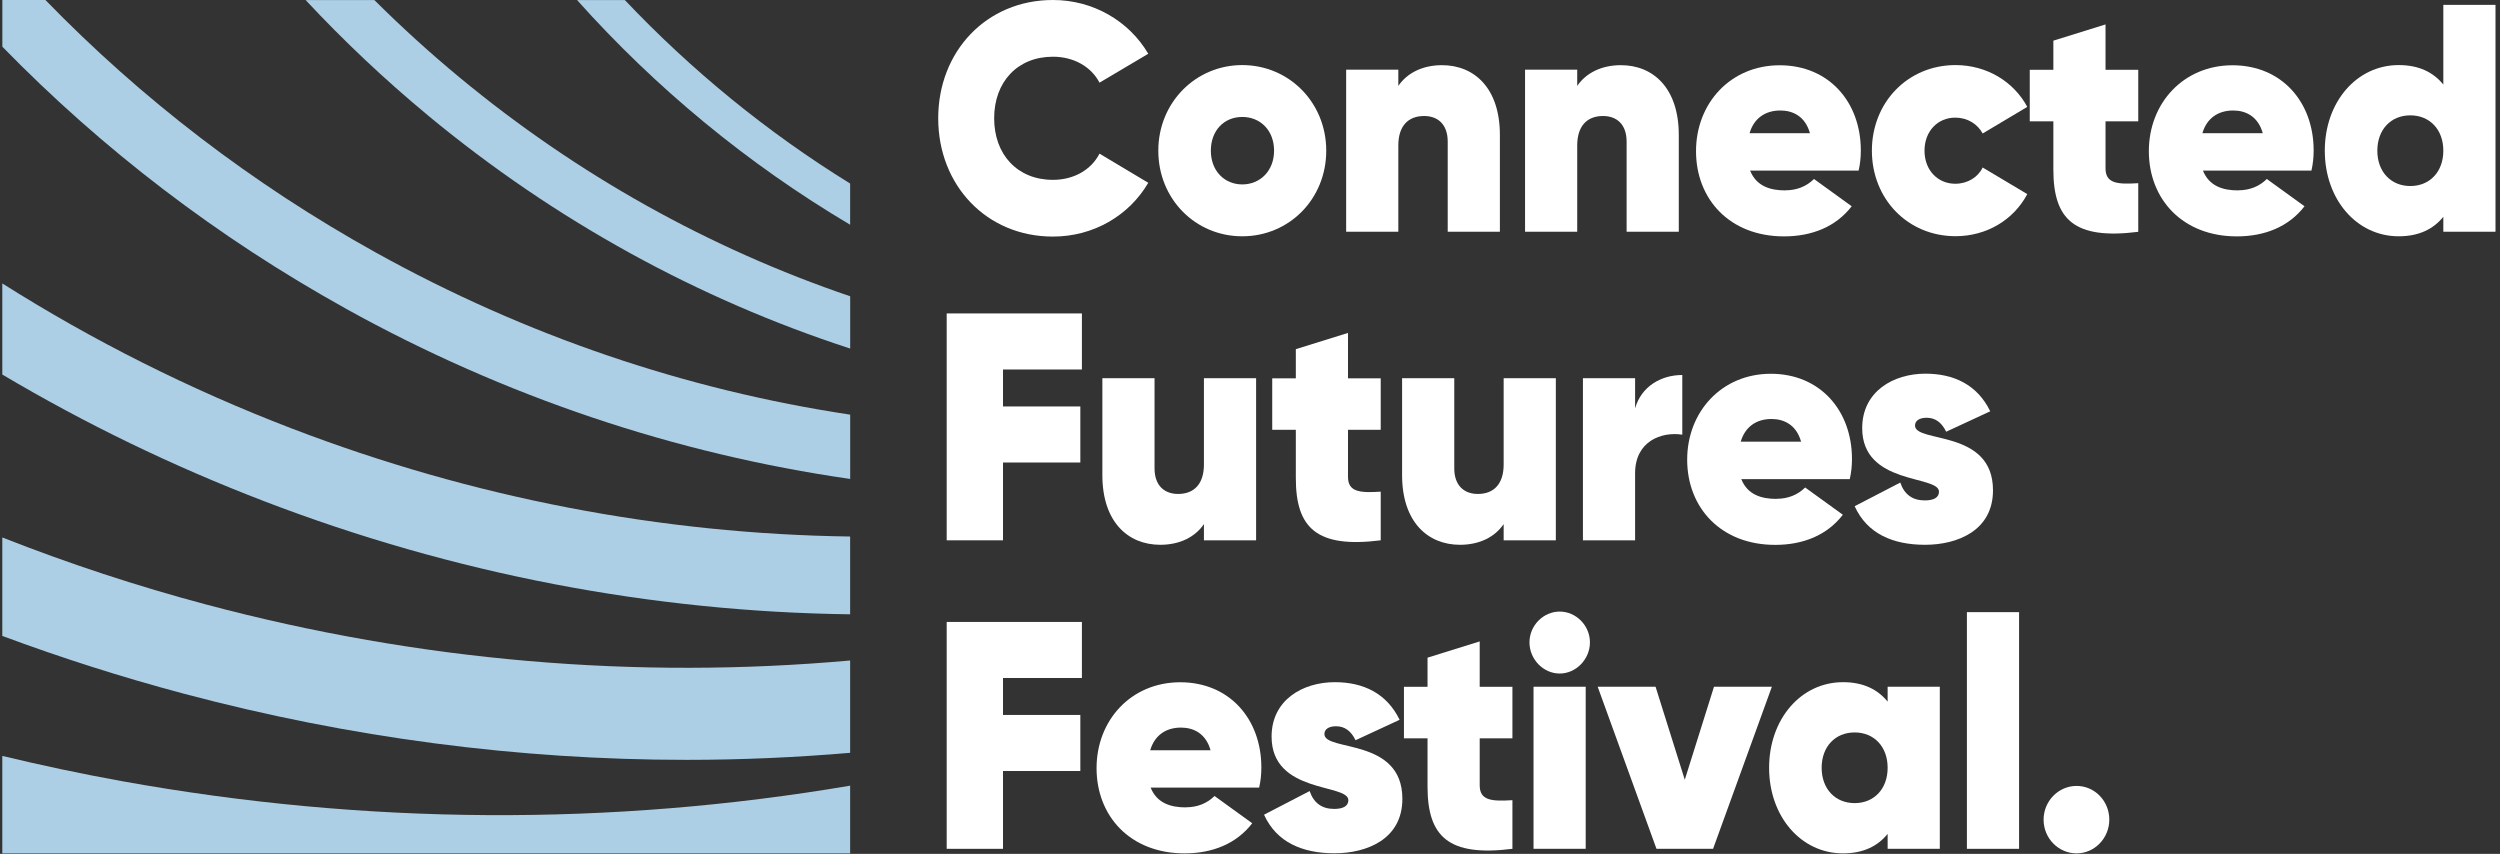
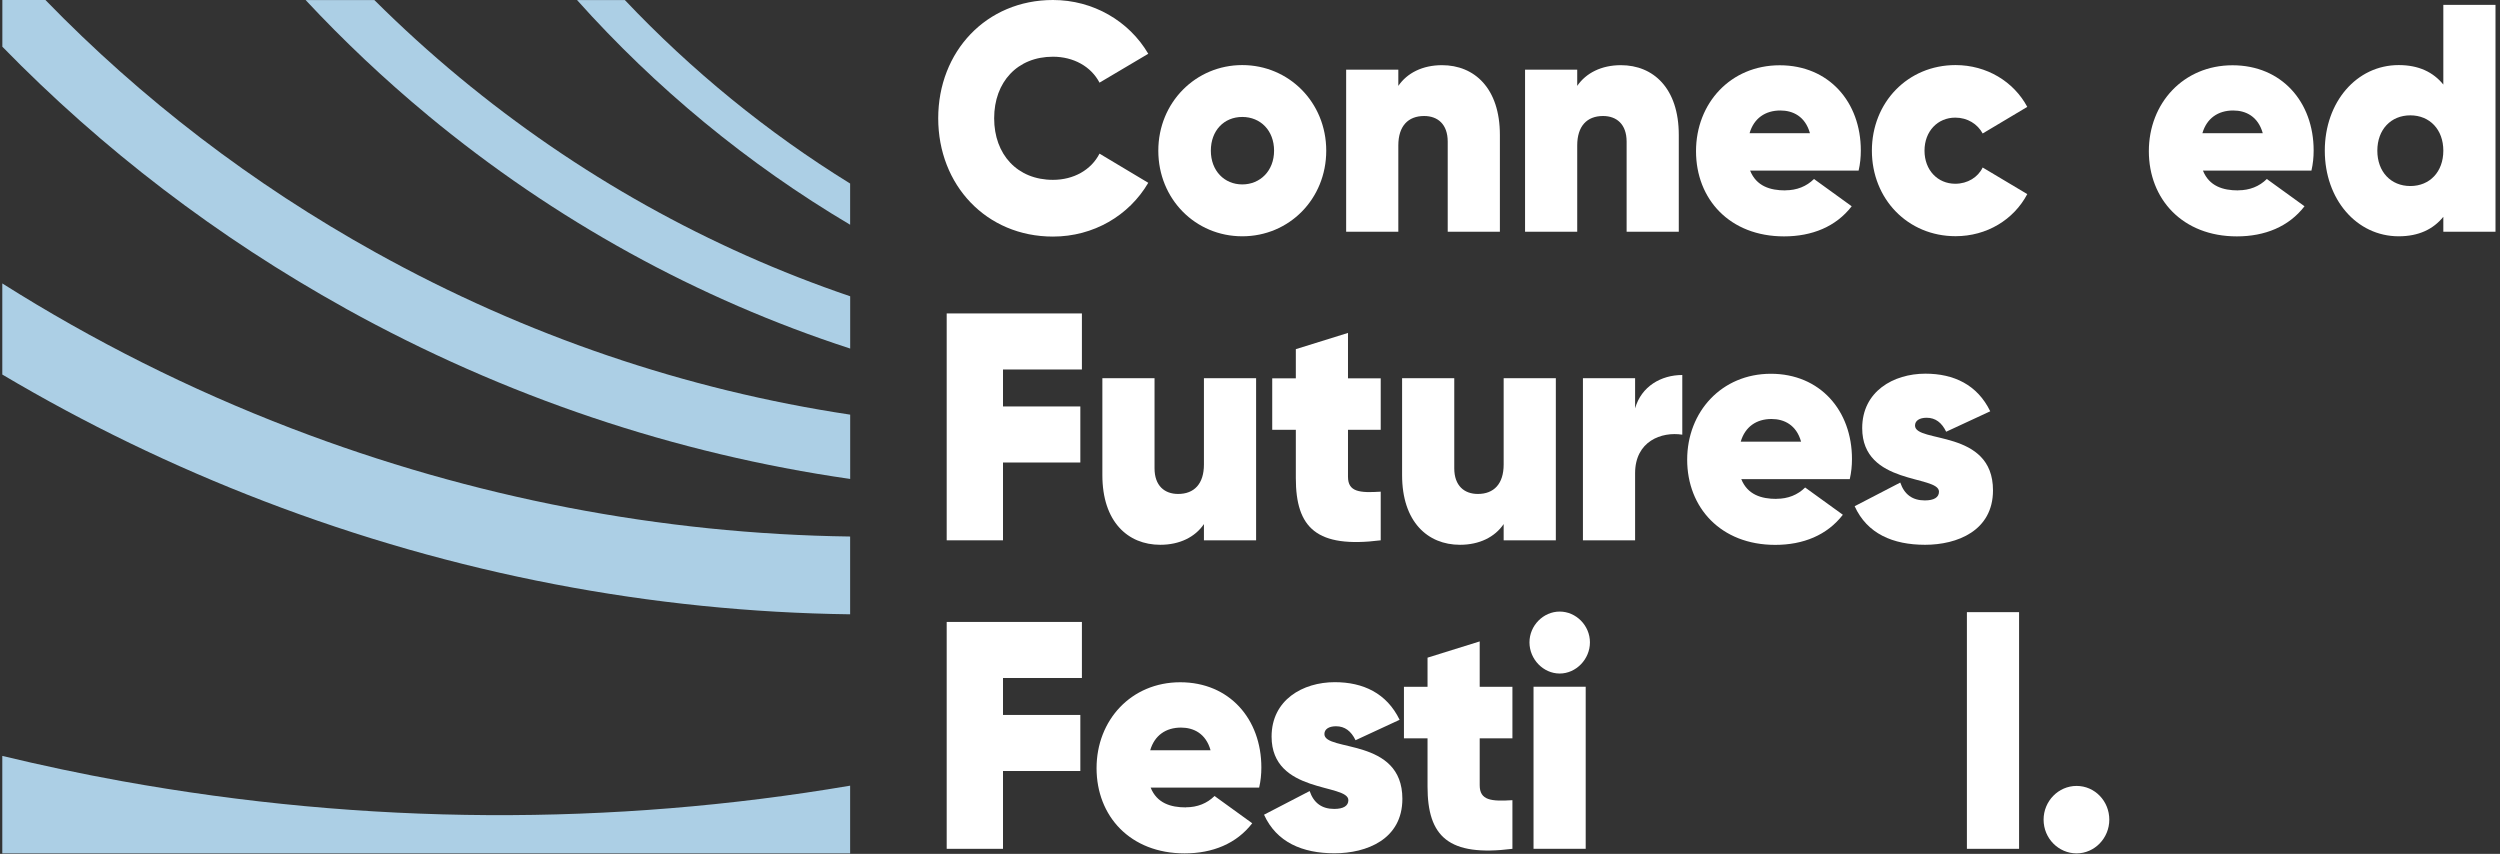
<svg xmlns="http://www.w3.org/2000/svg" width="284" height="97" viewBox="0 0 284 97" fill="none">
  <rect x="0" y="0" width="284" height="97" fill="#333333" stroke="none" />
  <path d="M96.575 25.531V20.851C87.127 15.013 78.537 7.984 70.984 0.006H65.552C74.474 9.981 84.917 18.621 96.575 25.531Z" fill="#ACCFE5" />
  <path d="M39.257 35.047C57.342 45.076 76.724 51.552 96.581 54.408V47.104C77.927 44.295 59.729 38.142 42.728 28.709C28.677 20.916 16.072 11.239 5.16 0H0.267V5.307C11.605 16.933 24.691 26.962 39.257 35.041V35.047Z" fill="#ACCFE5" />
-   <path d="M23.476 68.688C15.539 66.577 7.796 64.019 0.261 61.056V72.241C6.967 74.734 13.826 76.922 20.822 78.788C39.749 83.826 58.941 86.319 78.022 86.319C84.224 86.319 90.414 86.044 96.575 85.52V75.032C72.347 77.202 47.675 75.127 23.476 68.688Z" fill="#ACCFE5" />
  <path d="M0.261 32.203V42.548C9.662 48.123 19.602 52.947 30.004 56.936C51.62 65.23 74.1 69.493 96.575 69.785V60.949C75.155 60.656 53.734 56.572 33.132 48.672C21.533 44.224 10.545 38.697 0.261 32.197V32.203Z" fill="#ACCFE5" />
  <path d="M96.575 89.252C69.515 93.849 41.585 93.754 13.785 88.728C9.23 87.905 4.722 86.945 0.261 85.872V96.944H96.575V89.246V89.252Z" fill="#ACCFE5" />
  <path d="M48.634 13.129C63.07 25.078 79.307 33.974 96.581 39.597V33.658C80.611 28.226 65.588 19.879 52.188 8.783C48.818 5.992 45.595 3.059 42.527 0.006H34.719C39.044 4.639 43.682 9.027 48.64 13.129H48.634Z" fill="#ACCFE5" />
  <path d="M106.581 13.437C106.581 5.85 112.046 0 119.616 0C124.192 0 128.265 2.396 130.443 6.109L124.904 9.39C123.941 7.544 121.941 6.443 119.616 6.443C115.575 6.443 112.936 9.314 112.936 13.437C112.936 17.56 115.575 20.431 119.616 20.431C121.941 20.431 123.941 19.331 124.904 17.453L130.443 20.766C128.265 24.49 124.223 26.875 119.616 26.875C112.046 26.875 106.581 21.025 106.581 13.437Z" fill="white" />
  <path d="M131.584 17.118C131.584 11.635 135.835 7.393 141.122 7.393C146.41 7.393 150.661 11.624 150.661 17.118C150.661 22.612 146.441 26.843 141.122 26.843C135.804 26.843 131.584 22.612 131.584 17.118ZM144.735 17.118C144.735 14.83 143.196 13.286 141.122 13.286C139.049 13.286 137.552 14.83 137.552 17.118C137.552 19.406 139.091 20.95 141.122 20.95C143.154 20.95 144.735 19.406 144.735 17.118Z" fill="white" />
  <path d="M170.387 15.315V26.324H164.461V16.093C164.461 14.107 163.32 13.178 161.781 13.178C159.959 13.178 158.849 14.322 158.849 16.524V26.324H152.923V7.911H158.849V9.757C159.854 8.289 161.603 7.404 163.812 7.404C167.487 7.404 170.387 10.016 170.387 15.326V15.315Z" fill="white" />
  <path d="M190.71 15.315V26.324H184.784V16.093C184.784 14.107 183.643 13.178 182.104 13.178C180.282 13.178 179.172 14.322 179.172 16.524V26.324H173.246V7.911H179.172V9.757C180.177 8.289 181.926 7.404 184.135 7.404C187.81 7.404 190.71 10.016 190.71 15.326V15.315Z" fill="white" />
  <path d="M202.824 21.619C204.112 21.619 205.222 21.176 206.07 20.334L210.353 23.432C208.562 25.752 205.85 26.853 202.667 26.853C196.49 26.853 192.668 22.622 192.668 17.172C192.668 11.721 196.595 7.415 202.175 7.415C207.756 7.415 211.389 11.581 211.389 17.096C211.389 17.873 211.316 18.607 211.138 19.384H198.814C199.526 21.155 201.097 21.63 202.814 21.63L202.824 21.619ZM205.61 15.132C205.076 13.222 203.683 12.552 202.249 12.552C200.531 12.552 199.244 13.438 198.751 15.132H205.61Z" fill="white" />
  <path d="M212.646 17.118C212.646 11.635 216.719 7.393 222.153 7.393C225.692 7.393 228.76 9.271 230.299 12.142L225.231 15.164C224.655 14.096 223.514 13.362 222.121 13.362C220.122 13.362 218.624 14.905 218.624 17.118C218.624 19.331 220.122 20.874 222.121 20.874C223.514 20.874 224.697 20.14 225.231 19.028L230.299 22.05C228.76 24.965 225.692 26.832 222.153 26.832C216.719 26.832 212.646 22.601 212.646 17.107V17.118Z" fill="white" />
-   <path d="M239.188 13.772V19.115C239.188 20.841 240.507 20.96 242.905 20.809V26.335C235.618 27.253 233.262 24.932 233.262 19.266V13.783H230.581V7.933H233.262V4.619L239.188 2.774V7.933H242.905V13.783H239.188V13.772Z" fill="white" />
  <path d="M254.265 21.619C255.553 21.619 256.663 21.176 257.511 20.334L261.793 23.432C260.003 25.752 257.291 26.853 254.108 26.853C247.931 26.853 244.109 22.622 244.109 17.172C244.109 11.721 248.035 7.415 253.616 7.415C259.197 7.415 262.83 11.581 262.83 17.096C262.83 17.873 262.757 18.607 262.579 19.384H250.255C250.967 21.155 252.538 21.63 254.255 21.63L254.265 21.619ZM257.05 15.132C256.516 13.222 255.124 12.552 253.689 12.552C251.972 12.552 250.684 13.438 250.192 15.132H257.05Z" fill="white" />
  <path d="M283.488 0.55V26.324H277.562V24.63C276.421 26.033 274.777 26.843 272.494 26.843C267.709 26.843 264.097 22.644 264.097 17.118C264.097 11.592 267.709 7.393 272.494 7.393C274.777 7.393 276.421 8.203 277.562 9.606V0.55H283.488ZM277.562 17.118C277.562 14.722 276.023 13.103 273.813 13.103C271.604 13.103 270.065 14.722 270.065 17.118C270.065 19.514 271.604 21.133 273.813 21.133C276.023 21.133 277.562 19.514 277.562 17.118Z" fill="white" />
  <path d="M113.941 41.974V46.173H122.726V52.541H113.941V61.38H107.544V35.606H122.904V41.974H113.941Z" fill="white" />
  <path d="M142.693 42.967V61.38H136.767V59.535C135.762 61.014 134.013 61.888 131.804 61.888C128.129 61.888 125.229 59.276 125.229 53.976V42.967H131.155V53.199C131.155 55.185 132.296 56.113 133.835 56.113C135.657 56.113 136.767 54.969 136.767 52.768V42.967H142.693Z" fill="white" />
  <path d="M153.132 48.817V54.16C153.132 55.887 154.451 56.005 156.849 55.854V61.38C149.562 62.298 147.206 59.977 147.206 54.311V48.828H144.525V42.978H147.206V39.665L153.132 37.819V42.978H156.849V48.828H153.132V48.817Z" fill="white" />
  <path d="M176.743 42.967V61.38H170.816V59.535C169.811 61.014 168.063 61.888 165.853 61.888C162.178 61.888 159.278 59.276 159.278 53.976V42.967H165.204V53.199C165.204 55.185 166.346 56.113 167.885 56.113C169.707 56.113 170.816 54.969 170.816 52.768V42.967H176.743Z" fill="white" />
  <path d="M191.108 42.6V49.379C188.752 49.012 185.747 50.112 185.747 53.761V61.38H179.821V42.967H185.747V46.389C186.459 43.885 188.71 42.6 191.108 42.6Z" fill="white" />
  <path d="M201.819 56.664C203.107 56.664 204.217 56.221 205.065 55.379L209.348 58.477C207.557 60.798 204.845 61.898 201.662 61.898C195.485 61.898 191.663 57.668 191.663 52.217C191.663 46.767 195.589 42.46 201.17 42.46C206.751 42.46 210.384 46.626 210.384 52.142C210.384 52.919 210.311 53.653 210.133 54.43H197.809C198.521 56.2 200.092 56.675 201.809 56.675L201.819 56.664ZM204.604 50.177C204.07 48.267 202.678 47.598 201.243 47.598C199.526 47.598 198.238 48.483 197.746 50.177H204.604Z" fill="white" />
  <path d="M226.404 55.703C226.404 60.301 222.331 61.888 218.687 61.888C215.043 61.888 212.112 60.636 210.688 57.506L215.871 54.818C216.331 56.178 217.263 56.847 218.656 56.847C219.692 56.847 220.268 56.513 220.268 55.854C220.268 53.944 211.546 55.153 211.546 48.634C211.546 44.468 215.085 42.449 218.729 42.449C221.943 42.449 224.624 43.701 226.09 46.723L221.085 49.044C220.582 48.008 219.87 47.457 218.865 47.457C218.048 47.457 217.546 47.792 217.546 48.342C217.546 50.371 226.404 48.709 226.404 55.703Z" fill="white" />
  <path d="M113.941 77.02V81.218H122.726V87.586H113.941V96.426H107.544V70.652H122.904V77.02H113.941Z" fill="white" />
  <path d="M134.725 91.709C136.013 91.709 137.123 91.267 137.971 90.425L142.253 93.522C140.463 95.843 137.751 96.944 134.568 96.944C128.391 96.944 124.569 92.713 124.569 87.262C124.569 81.812 128.495 77.505 134.076 77.505C139.657 77.505 143.29 81.671 143.29 87.187C143.29 87.964 143.217 88.698 143.039 89.475H130.715C131.427 91.245 132.997 91.72 134.715 91.72L134.725 91.709ZM137.521 85.233C136.987 83.323 135.594 82.654 134.16 82.654C132.443 82.654 131.155 83.539 130.663 85.233H137.521Z" fill="white" />
  <path d="M159.31 90.749C159.31 95.357 155.237 96.933 151.593 96.933C147.949 96.933 145.017 95.681 143.594 92.551L148.776 89.864C149.237 91.224 150.169 91.893 151.561 91.893C152.598 91.893 153.174 91.558 153.174 90.9C153.174 88.989 144.452 90.198 144.452 83.679C144.452 79.513 147.991 77.495 151.635 77.495C154.849 77.495 157.53 78.747 158.995 81.769L153.991 84.089C153.488 83.053 152.776 82.503 151.771 82.503C150.954 82.503 150.452 82.837 150.452 83.388C150.452 85.417 159.31 83.755 159.31 90.749Z" fill="white" />
  <path d="M168.094 83.863V89.205C168.094 90.932 169.413 91.051 171.811 90.9V96.426C164.524 97.343 162.168 95.023 162.168 89.356V83.873H159.488V78.023H162.168V74.71L168.094 72.864V78.023H171.811V83.873H168.094V83.863Z" fill="white" />
  <path d="M173.748 72.972C173.748 71.062 175.319 69.475 177.182 69.475C179.046 69.475 180.617 71.062 180.617 72.972C180.617 74.883 179.046 76.513 177.182 76.513C175.319 76.513 173.748 74.894 173.748 72.972ZM174.209 78.013H180.135V96.426H174.209V78.013Z" fill="white" />
-   <path d="M201.285 78.013L194.605 96.426H188.176L181.496 78.013H188.072L191.391 88.579L194.71 78.013H201.285Z" fill="white" />
-   <path d="M220.362 78.013V96.426H214.436V94.731C213.295 96.134 211.651 96.944 209.368 96.944C204.583 96.944 200.971 92.745 200.971 87.219C200.971 81.693 204.583 77.495 209.368 77.495C211.651 77.495 213.295 78.304 214.436 79.707V78.013H220.362ZM214.436 87.219C214.436 84.823 212.897 83.204 210.688 83.204C208.478 83.204 206.939 84.823 206.939 87.219C206.939 89.615 208.478 91.234 210.688 91.234C212.897 91.234 214.436 89.615 214.436 87.219Z" fill="white" />
  <path d="M223.44 69.54H229.367V96.426H223.44V69.54Z" fill="white" />
  <path d="M232.152 93.112C232.152 91.018 233.827 89.281 235.9 89.281C237.973 89.281 239.617 91.007 239.617 93.112C239.617 95.217 237.942 96.944 235.9 96.944C233.859 96.944 232.152 95.249 232.152 93.112Z" fill="white" />
</svg>